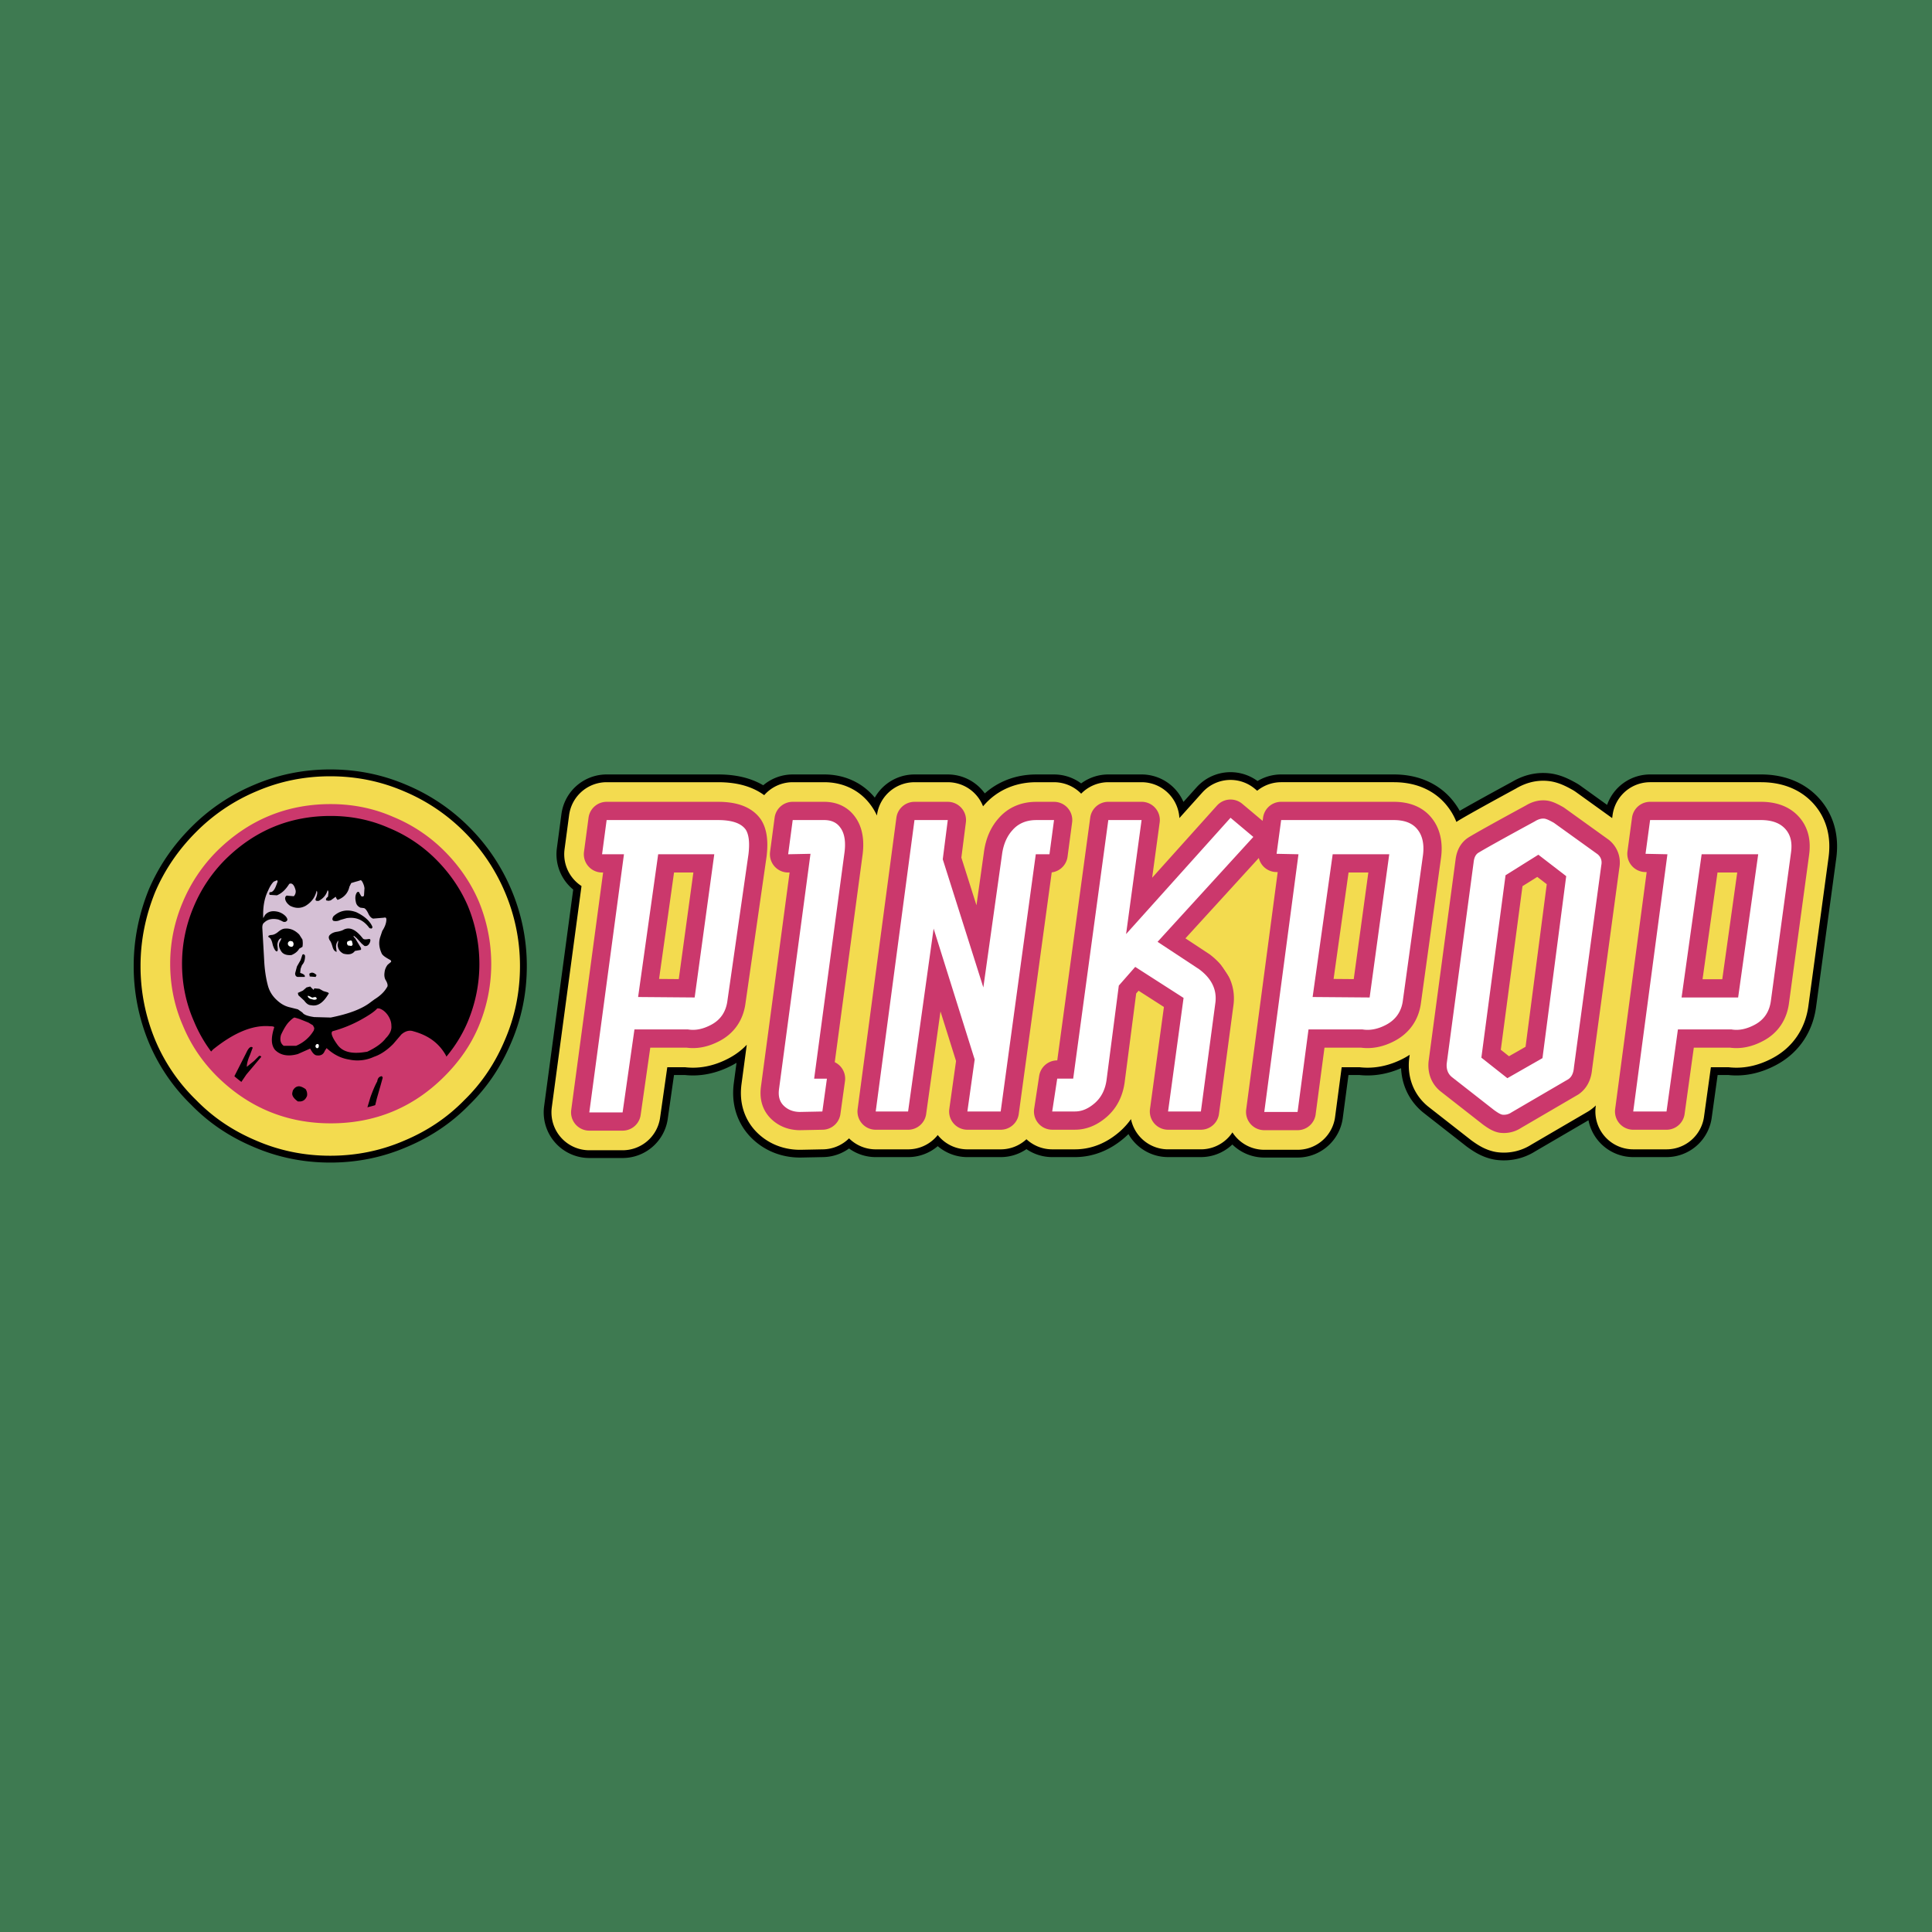
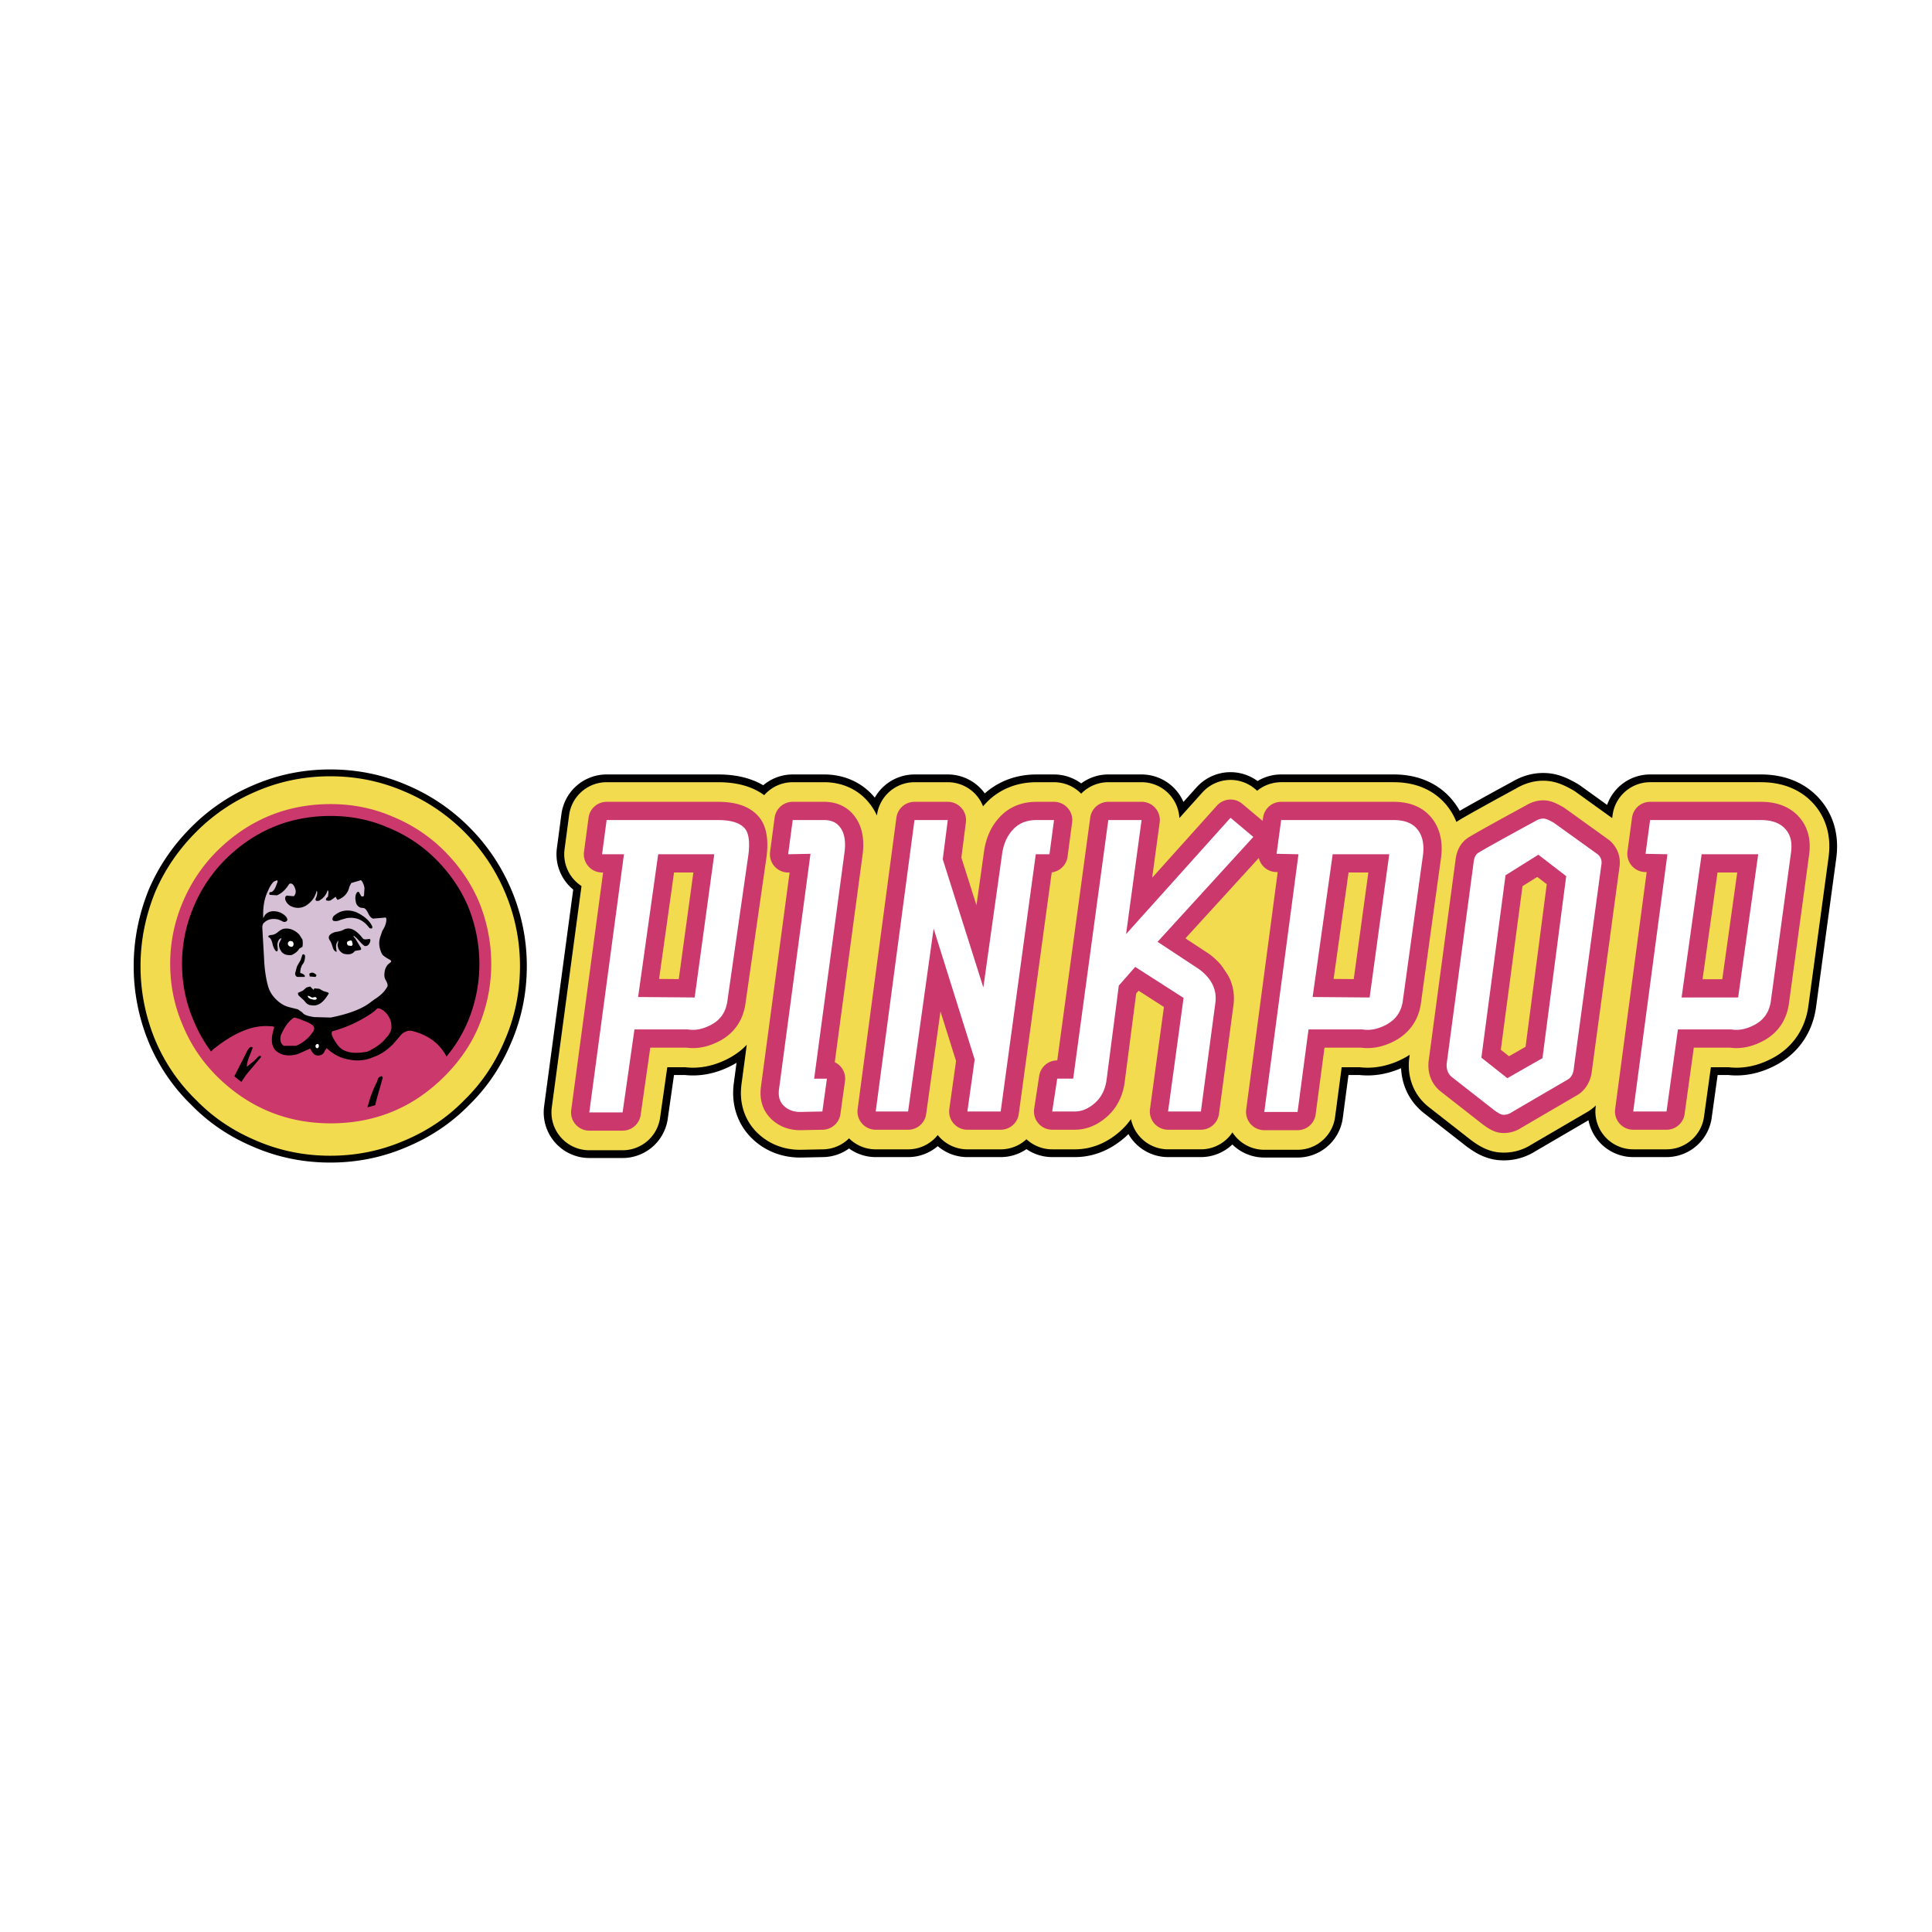
<svg xmlns="http://www.w3.org/2000/svg" width="2500" height="2500" viewBox="0 0 192.756 192.756">
-   <path fill-rule="evenodd" clip-rule="evenodd" fill="#3e7a51" d="M0 0h192.756v192.756H0V0z" />
  <path d="M113.26 96.469l-1.637 1.866-1.229 9.464c-.137.91-.502 1.684-1.184 2.275-.637.546-1.273.819-1.957.819h-2.275l.5-3.276h1.594l3.504-25.8h3.32l-1.547 11.376 10.42-11.604 2.275 1.911-9.51 10.466 4.141 2.729c1.229.683 1.775 1.775 1.592 3.276l-1.455 10.921h-3.275l1.547-11.33-4.824-3.093zm-35.082 13.833c-.409-.41-.546-.956-.455-1.639l3.14-23.479-2.229.046.455-3.413h3.14c.683 0 1.229.228 1.593.729.455.591.591 1.501.409 2.685l-3.003 22.387h1.274l-.455 3.276-2.229.045c-.684-.001-1.23-.228-1.64-.637zm58.47-10.784l1.957-14.287h-5.643l-2.002 14.241 5.688.046zm-.728 3.185h-5.369l-1.092 8.235h-3.322l3.412-25.708-2.184-.046.455-3.367h11.238c1.094 0 1.912.318 2.412 1.001.455.592.637 1.457.5 2.503l-2.002 14.47c-.135 1.138-.727 1.956-1.684 2.457-.772.409-1.591.592-2.364.455zm-66.614-3.185l1.957-14.287h-5.597l-2.002 14.241 5.642.046zm-7.189 11.466h-3.322l3.458-25.754h-2.184l.455-3.413h11.102c1.411 0 2.321.318 2.776.956.318.5.41 1.319.273 2.457l-2.093 14.561c-.136 1.138-.683 1.956-1.638 2.457-.773.409-1.547.592-2.32.455H63.3l-1.183 8.281zm35.127-5.278l-4.096-13.059-2.548 18.247h-3.23l3.868-29.076h3.322l-.501 3.913 4.049 12.786 1.867-13.286c.135-1.001.5-1.82 1.045-2.412.592-.683 1.412-1.001 2.367-1.001h1.773l-.455 3.413h-1.365l-3.502 25.663h-3.323l.729-5.188zm53.555 5.278a1.318 1.318 0 0 1-.91.228c-.227-.046-.5-.228-.818-.455l-4.188-3.276c-.408-.318-.59-.773-.545-1.365l2.684-20.066c.047-.455.184-.774.455-.956.592-.364 2.457-1.411 5.643-3.14.363-.228.684-.318 1.002-.273.227.045.5.182.91.41l4.367 3.14c.318.273.455.637.363 1.092l-2.729 20.157c-.047.592-.229.955-.547 1.184l-5.687 3.32zm3.094-5.415l2.367-18.155-2.777-2.139-3.275 2.048-2.412 18.2 2.594 2.048 3.503-2.002zm19.521-6.051l2.002-14.287h-5.643l-2.002 14.287h5.643zm-6.008 3.185l-1.137 8.19h-3.322l3.412-25.663-2.184-.046.455-3.367h11.057c1.047 0 1.867.273 2.412.865.547.591.729 1.365.592 2.366l-2.002 14.743c-.137 1.138-.682 1.956-1.639 2.457-.773.409-1.547.592-2.32.455h-5.324z" fill="none" stroke="#000" stroke-width="9.1" stroke-linecap="round" stroke-linejoin="round" stroke-miterlimit="2.613" />
  <path d="M25.579 113.806c-2.275-.956-4.277-2.275-6.006-4.05a18.074 18.074 0 0 1-4.095-6.007 19.174 19.174 0 0 1-1.457-7.371c0-2.548.501-5.005 1.457-7.371.955-2.229 2.32-4.232 4.095-6.006a18.645 18.645 0 0 1 6.006-4.049c2.32-1.001 4.777-1.502 7.371-1.502s5.051.5 7.371 1.502a18.676 18.676 0 0 1 6.007 4.049 18.91 18.91 0 0 1 4.049 6.006 18.734 18.734 0 0 1 1.501 7.371c0 2.594-.5 5.051-1.501 7.371-.956 2.275-2.275 4.277-4.049 6.007-1.729 1.774-3.731 3.094-6.007 4.05-2.32 1-4.777 1.501-7.371 1.501s-5.051-.501-7.371-1.501z" fill="none" stroke="#000" stroke-width="1.365" stroke-linecap="round" stroke-linejoin="round" stroke-miterlimit="2.613" />
  <path d="M69.306 99.518l1.957-14.287h-5.597l-2.002 14.241 5.642.046zm-7.189 11.466h-3.322l3.458-25.754h-2.184l.455-3.413h11.102c1.411 0 2.321.318 2.776.956.318.5.41 1.319.273 2.457l-2.093 14.561c-.136 1.138-.683 1.956-1.638 2.457-.773.409-1.547.592-2.32.455H63.3l-1.183 8.281zm51.143-14.515l-1.637 1.866-1.229 9.464c-.137.91-.502 1.684-1.184 2.275-.637.546-1.273.819-1.957.819h-2.275l.5-3.276h1.594l3.504-25.8h3.32l-1.547 11.376 10.42-11.604 2.275 1.911-9.555 10.466 4.141 2.729c1.229.91 1.773 2.002 1.637 3.276l-1.455 10.921h-3.275l1.547-11.33-4.824-3.093zm-35.082 13.833c-.409-.41-.546-.956-.455-1.639l3.14-23.479-2.229.046.455-3.413h3.14c.683 0 1.229.228 1.593.729.455.591.591 1.501.409 2.685l-3.003 22.387h1.274l-.455 3.276-2.229.045c-.684-.001-1.23-.228-1.64-.637zm58.47-10.784l1.957-14.287h-5.643l-2.002 14.241 5.688.046zm-.728 3.185h-5.369l-1.092 8.235h-3.322l3.412-25.708-2.184-.046.455-3.367h11.238c1.094 0 1.912.318 2.412 1.001.455.592.637 1.457.5 2.503l-2.002 14.47c-.135 1.138-.727 1.956-1.684 2.457-.772.409-1.591.592-2.364.455zm-38.676 3.003l-4.096-13.059-2.548 18.247h-3.23l3.868-29.076h3.322l-.501 3.913 4.049 12.786 1.867-13.286c.135-1.001.5-1.82 1.045-2.412.592-.683 1.412-1.001 2.367-1.001h1.773l-.455 3.413h-1.365l-3.502 25.663h-3.323l.729-5.188zm53.555 5.278a1.318 1.318 0 0 1-.91.228c-.227-.046-.5-.228-.818-.455l-4.188-3.276c-.408-.318-.59-.773-.545-1.365l2.684-20.066c.047-.455.184-.774.455-.956.592-.364 2.457-1.411 5.643-3.14.363-.228.684-.318 1.002-.273.227.045.5.182.91.41l4.367 3.14c.318.273.455.637.363 1.092l-2.729 20.157c-.047.592-.229.955-.547 1.184l-5.687 3.32zm3.094-5.415l2.367-18.155-2.777-2.139-3.275 2.048-2.412 18.2 2.594 2.048 3.503-2.002zm19.521-6.051l2.002-14.287h-5.643l-2.002 14.287h5.643zm-6.008 3.185l-1.137 8.19h-3.322l3.412-25.663-2.184-.046.455-3.367h11.057c1.047 0 1.867.273 2.412.865.547.591.729 1.365.592 2.366l-2.002 14.743c-.137 1.138-.682 1.956-1.639 2.457-.773.409-1.547.592-2.32.455h-5.324z" fill="none" stroke="#f3db4f" stroke-width="7.553" stroke-linecap="round" stroke-linejoin="round" stroke-miterlimit="2.613" />
  <path d="M25.579 113.806c-2.275-.956-4.277-2.275-6.006-4.05a18.074 18.074 0 0 1-4.095-6.007 19.174 19.174 0 0 1-1.457-7.371c0-2.548.501-5.005 1.457-7.371.955-2.229 2.32-4.232 4.095-6.006a18.645 18.645 0 0 1 6.006-4.049c2.32-1.001 4.777-1.502 7.371-1.502s5.051.5 7.371 1.502a18.676 18.676 0 0 1 6.007 4.049 18.91 18.91 0 0 1 4.049 6.006 18.734 18.734 0 0 1 1.501 7.371c0 2.594-.5 5.051-1.501 7.371-.956 2.275-2.275 4.277-4.049 6.007-1.729 1.774-3.731 3.094-6.007 4.05-2.32 1-4.777 1.501-7.371 1.501s-5.051-.501-7.371-1.501z" fill-rule="evenodd" clip-rule="evenodd" fill="#f3db4f" />
  <path d="M112.35 93.193l10.42-11.604 2.275 1.911-9.555 10.466 4.141 2.729c1.229.956 1.773 2.048 1.637 3.276l-1.455 10.921h-3.275l1.547-11.33-4.824-3.095-1.637 1.866-1.229 9.464c-.137.91-.502 1.684-1.184 2.275-.637.546-1.273.819-1.957.819h-2.275l.5-3.276h1.594l3.504-25.8h3.32l-1.547 11.378zM79.088 81.817h3.14c.683 0 1.229.228 1.593.729.455.591.591 1.501.409 2.685l-3.003 22.387h1.274l-.455 3.276-2.229.045c-.683 0-1.229-.228-1.638-.637-.409-.41-.546-.956-.455-1.639l3.14-23.479-2.229.046.453-3.413zm51.873 17.655l5.688.046 1.957-14.287h-5.643l-2.002 14.241zm-3.141-17.655h11.238c1.094 0 1.912.318 2.412 1.001.455.592.637 1.457.5 2.503l-2.002 14.47c-.135 1.138-.727 1.956-1.684 2.457-.773.409-1.592.592-2.365.455h-5.369l-1.092 8.235h-3.322l3.412-25.708-2.184-.046.456-3.367zm-67.296 0h11.102c1.411 0 2.321.318 2.776.956.318.5.41 1.319.273 2.457l-2.093 14.561c-.136 1.138-.683 1.956-1.638 2.457-.773.409-1.547.592-2.32.455H63.3l-1.183 8.281h-3.322l3.458-25.754h-2.184l.455-3.413zm3.14 17.655l5.642.046 1.957-14.287h-5.597l-2.002 14.241zM103.34 85.23l-3.502 25.663h-3.323l.729-5.188-4.096-13.059-2.548 18.248h-3.23l3.868-29.076h3.322l-.501 3.913 4.049 12.786 1.867-13.286c.135-1.001.5-1.82 1.045-2.412.592-.683 1.412-1.001 2.367-1.001h1.773l-.455 3.413h-1.365v-.001zm61.291-3.413h11.057c1.047 0 1.867.273 2.412.865.547.591.729 1.365.592 2.366l-2.002 14.743c-.137 1.138-.682 1.956-1.639 2.457-.773.409-1.547.592-2.32.455h-5.324l-1.137 8.19h-3.322l3.412-25.663-2.184-.046.455-3.367zm5.142 3.413l-2.002 14.287h5.643l2.002-14.287h-5.643zm-22.296-.136c.592-.364 2.457-1.411 5.643-3.14.363-.228.684-.318 1.002-.273.227.045.5.182.91.41l4.367 3.14c.318.273.455.637.363 1.092l-2.729 20.157c-.047.592-.229.955-.547 1.184l-5.688 3.321a1.318 1.318 0 0 1-.91.228c-.227-.046-.5-.228-.818-.455l-4.188-3.276c-.408-.318-.59-.773-.545-1.365l2.684-20.066c.047-.457.184-.776.456-.957zm6.005.181l-3.275 2.048-2.412 18.2 2.594 2.048 3.504-2.002 2.367-18.155-2.778-2.139z" fill="none" stroke="#cb386c" stroke-width="3.64" stroke-linecap="round" stroke-linejoin="round" stroke-miterlimit="2.613" />
  <path d="M78.178 110.302c-.409-.41-.546-.956-.455-1.639l3.14-23.479-2.229.046.455-3.413h3.14c.683 0 1.229.228 1.593.729.455.591.591 1.501.409 2.685l-3.003 22.387h1.274l-.455 3.276-2.229.045c-.684-.001-1.23-.228-1.64-.637zM136.648 99.518l1.957-14.287h-5.643l-2.002 14.241 5.688.046zm-.728 3.185h-5.369l-1.092 8.235h-3.322l3.412-25.708-2.184-.046.455-3.367h11.238c1.094 0 1.912.318 2.412 1.001.455.592.637 1.457.5 2.503l-2.002 14.47c-.135 1.138-.727 1.956-1.684 2.457-.772.409-1.591.592-2.364.455zM60.524 81.817h11.102c1.411 0 2.321.318 2.776.956.318.5.41 1.319.273 2.457l-2.093 14.561c-.136 1.138-.683 1.956-1.638 2.457-.773.409-1.547.592-2.32.455H63.3l-1.183 8.281h-3.322l3.458-25.754h-2.184l.455-3.413zm3.14 17.655l5.642.046 1.957-14.287h-5.597l-2.002 14.241zM97.244 105.706l-4.096-13.059-2.548 18.247h-3.23l3.868-29.076h3.322l-.501 3.913 4.049 12.786 1.867-13.286c.135-1.001.5-1.82 1.045-2.412.592-.683 1.412-1.001 2.367-1.001h1.773l-.455 3.413h-1.365l-3.502 25.663h-3.323l.729-5.188zM173.414 99.518l2.002-14.287h-5.643l-2.002 14.287h5.643zm-6.008 3.185l-1.137 8.19h-3.322l3.412-25.663-2.184-.046.455-3.367h11.057c1.047 0 1.867.273 2.412.865.547.591.729 1.365.592 2.366l-2.002 14.743c-.137 1.138-.682 1.956-1.639 2.457-.773.409-1.547.592-2.32.455h-5.324zM112.35 93.193l10.42-11.604 2.275 1.911-9.555 10.466 4.141 2.729c1.229.91 1.773 2.002 1.637 3.276l-1.455 10.921h-3.275l1.547-11.33-4.824-3.095-1.637 1.866-1.229 9.464c-.137.91-.502 1.684-1.184 2.275-.637.546-1.273.819-1.957.819h-2.275l.5-3.276h1.594l3.504-25.8h3.32l-1.547 11.378zM150.799 110.984a1.318 1.318 0 0 1-.91.228c-.227-.046-.5-.228-.818-.455l-4.188-3.276c-.408-.318-.59-.773-.545-1.365l2.684-20.066c.047-.455.184-.774.455-.956.592-.364 2.457-1.411 5.643-3.14.363-.228.684-.318 1.002-.273.227.045.5.182.91.41l4.367 3.14c.318.273.455.637.363 1.092l-2.729 20.157c-.047.592-.229.955-.547 1.184l-5.687 3.32zm3.094-5.415l2.367-18.155-2.777-2.139-3.275 2.048-2.412 18.2 2.594 2.048 3.503-2.002z" fill-rule="evenodd" clip-rule="evenodd" fill="#fff" />
  <path d="M43.916 106.979c-3.003 3.004-6.643 4.505-10.92 4.505-4.231 0-7.872-1.501-10.92-4.505-1.411-1.41-2.503-3.003-3.276-4.868-.819-1.865-1.229-3.868-1.229-5.961 0-2.047.41-4.049 1.229-5.96a15.31 15.31 0 0 1 3.276-4.869c3.048-3.003 6.688-4.505 10.92-4.505 2.139 0 4.141.41 6.006 1.229a14.996 14.996 0 0 1 4.914 3.276c1.411 1.411 2.548 3.049 3.322 4.869a15.812 15.812 0 0 1 1.183 5.96 15.47 15.47 0 0 1-1.183 5.961c-.774 1.866-1.912 3.458-3.322 4.868z" fill-rule="evenodd" clip-rule="evenodd" />
  <path d="M18.799 90.19a15.31 15.31 0 0 1 3.276-4.869c3.048-3.003 6.688-4.505 10.92-4.505 2.139 0 4.141.41 6.006 1.229a14.996 14.996 0 0 1 4.914 3.276c1.411 1.411 2.548 3.049 3.322 4.869a15.812 15.812 0 0 1 1.183 5.96 15.47 15.47 0 0 1-1.183 5.961c-.773 1.865-1.911 3.458-3.322 4.868-3.003 3.004-6.643 4.505-10.92 4.505-4.231 0-7.872-1.501-10.92-4.505-1.411-1.41-2.503-3.003-3.276-4.868-.819-1.865-1.229-3.868-1.229-5.961 0-2.047.41-4.049 1.229-5.96z" fill="none" stroke="#cb386c" stroke-width="1.183" stroke-linecap="round" stroke-linejoin="round" stroke-miterlimit="2.613" />
-   <path d="M30.174 101.02l-.455-.319-.91-.227c-.5-.137-.91-.41-1.319-.819a2.942 2.942 0 0 1-.773-1.365c-.182-.683-.319-1.547-.364-2.548l-.182-3.186c0-.227.046-.409.182-.5.318-.319.773-.455 1.411-.319l.228.091.273.137c.182.045.318 0 .41-.182 0-.137-.091-.319-.319-.5a1.675 1.675 0 0 0-.637-.319c-.592-.136-1.001 0-1.274.319l-.182.318c-.045-1.046.091-1.957.5-2.775.136-.319.318-.638.546-.865l.318-.137c.091.045.091.137 0 .319-.182.546-.364.819-.592.864h-.091c-.091.045-.091.137-.046.273l.729.046c.455-.182.864-.546 1.229-1.138.272-.136.5.091.637.638a.672.672 0 0 1-.182.591l-.546-.045c-.182-.045-.273 0-.319.228 0 .273.182.546.501.773.546.272 1.046.272 1.547 0 .591-.364.956-.865 1.092-1.502.091.091.091.319-.045.683-.137.273-.046.364.273.319.41-.228.728-.546.865-1.046.045 0 .091.091.091.227l-.046.41c-.182.137-.228.228-.182.364l.228.046.227-.046.5-.364.046.137.136.182c.637-.228 1.046-.683 1.183-1.319l.182-.364.455-.136a5.27 5.27 0 0 0 .455-.137c.091-.045.228.137.364.546l.046.227-.046.729c-.045.136-.136.136-.273.09l-.182-.318c-.045-.136-.091-.136-.227-.091-.182.228-.228.546-.137.956.045.273.182.455.455.592l.364.045c.137.045.273.228.41.5.137.318.319.5.5.546l1.092-.091c.137-.045.228 0 .228.182 0 .319-.136.728-.409 1.138l-.228.683c-.137.5-.091 1.001.182 1.592.136.228.455.41.864.637.091.091.091.182 0 .227l-.273.228a1.476 1.476 0 0 0-.318.773c-.046.319 0 .547.091.729.228.364.273.637.137.773-.228.409-.637.819-1.229 1.184l-.365.269c-.865.683-2.184 1.183-4.004 1.547l-1.638-.045c-.638-.091-1.047-.228-1.184-.455z" fill-rule="evenodd" clip-rule="evenodd" fill="#d5c0d5" />
+   <path d="M30.174 101.02l-.455-.319-.91-.227c-.5-.137-.91-.41-1.319-.819a2.942 2.942 0 0 1-.773-1.365c-.182-.683-.319-1.547-.364-2.548l-.182-3.186c0-.227.046-.409.182-.5.318-.319.773-.455 1.411-.319l.228.091.273.137c.182.045.318 0 .41-.182 0-.137-.091-.319-.319-.5a1.675 1.675 0 0 0-.637-.319c-.592-.136-1.001 0-1.274.319l-.182.318c-.045-1.046.091-1.957.5-2.775.136-.319.318-.638.546-.865l.318-.137c.091.045.091.137 0 .319-.182.546-.364.819-.592.864h-.091c-.091.045-.091.137-.046.273l.729.046c.455-.182.864-.546 1.229-1.138.272-.136.5.091.637.638a.672.672 0 0 1-.182.591l-.546-.045c-.182-.045-.273 0-.319.228 0 .273.182.546.501.773.546.272 1.046.272 1.547 0 .591-.364.956-.865 1.092-1.502.091.091.091.319-.045.683-.137.273-.046.364.273.319.41-.228.728-.546.865-1.046.045 0 .091.091.091.227l-.046.41c-.182.137-.228.228-.182.364l.228.046.227-.046.5-.364.046.137.136.182c.637-.228 1.046-.683 1.183-1.319l.182-.364.455-.136a5.27 5.27 0 0 0 .455-.137c.091-.045.228.137.364.546l.046.227-.046.729c-.045.136-.136.136-.273.09l-.182-.318c-.045-.136-.091-.136-.227-.091-.182.228-.228.546-.137.956.045.273.182.455.455.592l.364.045c.137.045.273.228.41.5.137.318.319.5.5.546l1.092-.091c.137-.045.228 0 .228.182 0 .319-.136.728-.409 1.138l-.228.683c-.137.5-.091 1.001.182 1.592.136.228.455.41.864.637.091.091.091.182 0 .227l-.273.228a1.476 1.476 0 0 0-.318.773c-.046.319 0 .547.091.729.228.364.273.637.137.773-.228.409-.637.819-1.229 1.184l-.365.269c-.865.683-2.184 1.183-4.004 1.547l-1.638-.045c-.638-.091-1.047-.228-1.184-.455" fill-rule="evenodd" clip-rule="evenodd" fill="#d5c0d5" />
  <path d="M37.136 92.419c.045.136 0 .182-.091.228l-.182-.045c-.592-.819-1.32-1.138-2.275-1.001l-.637.182a.956.956 0 0 1-.683.09c-.136-.09-.136-.227 0-.455.638-.591 1.411-.728 2.275-.41.865.41 1.366.911 1.593 1.411zM27.216 94.285c-.091-.455-.227-.728-.409-.773-.091-.137 0-.182.228-.228.228 0 .455-.091.728-.318.273-.228.5-.319.682-.319.546-.045 1.001.182 1.411.591l.319.501c.045.273.045.5 0 .728l-.319.182c-.182.319-.455.5-.773.637-.501.045-.865-.091-1.047-.41-.228-.364-.273-.682-.091-.956l.091-.182.045-.137c-.227.045-.364.273-.409.637l.045.455c0 .137-.045.228-.091.228-.136.001-.273-.227-.41-.636zM33.587 92.966c.319-.046.591-.137.728-.228.591-.273 1.183 0 1.866.865.091.137.273.137.546.091.227-.045.273.046.182.319-.137.318-.318.41-.546.364l-.273-.228-.5-.546-.273-.228c-.091 0-.045.091.137.273l.546.91c.045.136.045.228-.091.228l-.501.091c-.228.319-.591.41-1.137.273-.364-.182-.546-.455-.592-.864.091-.41.091-.501 0-.364-.136.228-.182.455-.136.683l.045.364c-.182-.046-.319-.182-.41-.501-.091-.318-.182-.546-.272-.637-.137-.228-.137-.41 0-.546.135-.138.362-.274.681-.319zM29.446 97.106l.182-.683.364-.637.137-.41c.045-.182.136-.228.273-.091.045.045.045.228 0 .455a1.045 1.045 0 0 1-.273.546l-.137.364-.045.409.228.091c.182.092.273.183.228.318h-.728c-.138-.043-.229-.134-.229-.362zM31.584 97.288l-.091.182-.591-.045-.045-.273c.227-.182.455-.137.727.136zM32.722 99.245c-.5.818-1.046 1.183-1.684 1.046-.228 0-.455-.136-.683-.454l-.591-.547-.046-.228.5-.228.364-.318.364-.091.273.272c.045.092.091.046.137-.09l.5.045.409.228.455.137.091.091-.089.137z" fill-rule="evenodd" clip-rule="evenodd" />
  <path d="M37.819 100.609c.318.091.637.319.91.729.228.364.319.683.319 1.001.045.409-.137.773-.455 1.138l-.091.091c-.364.5-1.001.955-1.866 1.365l-.318.045c-1.274.183-2.139-.045-2.639-.728s-.683-1.138-.546-1.319l.045-.046a12.61 12.61 0 0 0 2.821-1.138c.819-.455 1.365-.818 1.638-1.138h.182zM31.221 102.294l.137.272-.045.228a3.689 3.689 0 0 1-1.775 1.547h-1.229c-.318-.228-.41-.592-.273-1.092.273-.592.546-1.047.819-1.32.272-.272.455-.409.546-.409l.455.137.911.364.454.273z" fill-rule="evenodd" clip-rule="evenodd" fill="#cb386c" />
  <path d="M44.461 105.251l.364.729c-2.002 2.411-4.505 4.095-7.553 4.959l.319-1.319.364-1.274.227-.818c-.045-.137-.09-.183-.182-.137-.182.045-.318.182-.364.5-.227.41-.455.956-.683 1.593l-.5 1.684-3.504.364c-3.413 0-6.461-1.001-9.237-3.049l.865-1.273 1.456-1.729c.046-.046.046-.091-.091-.137h-.091l-.5.501-.728.592c0-.273.091-.684.318-1.184l.273-.729c-.182-.182-.41 0-.637.501l-1.502 2.958a13.248 13.248 0 0 1-2.457-2.594l.637-.683c2.093-1.684 3.959-2.457 5.642-2.321.318 0 .5.046.455.137-.318 1.002-.318 1.729.091 2.23.546.546 1.319.682 2.275.409l1.229-.546c.228.455.455.683.683.683.364.045.637-.091.773-.456l.182-.272c.637.592 1.365 1.001 2.229 1.138a3.923 3.923 0 0 0 2.502-.273c.683-.227 1.32-.682 1.911-1.273l.819-.956c.364-.318.773-.455 1.183-.318 1.504.406 2.55 1.179 3.232 2.363z" fill-rule="evenodd" clip-rule="evenodd" fill="#cb386c" />
  <path d="M31.812 104.341c0 .182-.091.273-.228.228l-.091-.091c-.045-.137 0-.273.137-.318.137-.001.182.044.182.181z" fill-rule="evenodd" clip-rule="evenodd" fill="#fff" />
-   <path d="M30.493 108.663a.94.94 0 0 1 .137.683c-.137.319-.318.501-.637.546h-.273c-.318-.227-.5-.455-.546-.637-.046-.137 0-.272.045-.455.137-.228.273-.363.5-.409.182-.046.455.046.774.272z" fill-rule="evenodd" clip-rule="evenodd" />
  <path d="M35.134 94.012c.091.228.045.318-.091.364l-.319-.046c-.136-.136-.136-.272-.045-.409l.273-.091c.136 0 .182.045.182.182zM29.173 93.921c.136.137.136.273.091.409-.045.092-.091.137-.228.137-.228-.045-.318-.182-.318-.318s.091-.228.228-.273l.227.045zM31.221 99.518l.228-.046c.045 0 .091.046.136.092.046.137-.045.182-.272.182l-.364-.091c-.228-.137-.273-.228-.228-.318l.228.091c.135.09.226.135.272.09z" fill-rule="evenodd" clip-rule="evenodd" fill="#fff" />
  <path fill-rule="evenodd" clip-rule="evenodd" fill="#f3db4f" d="M120.449 92.237l4.186-4.277h2.138l-1.82 11.148h-1.228l-2.729-4.095-.865-1.092.318-1.684z" />
</svg>